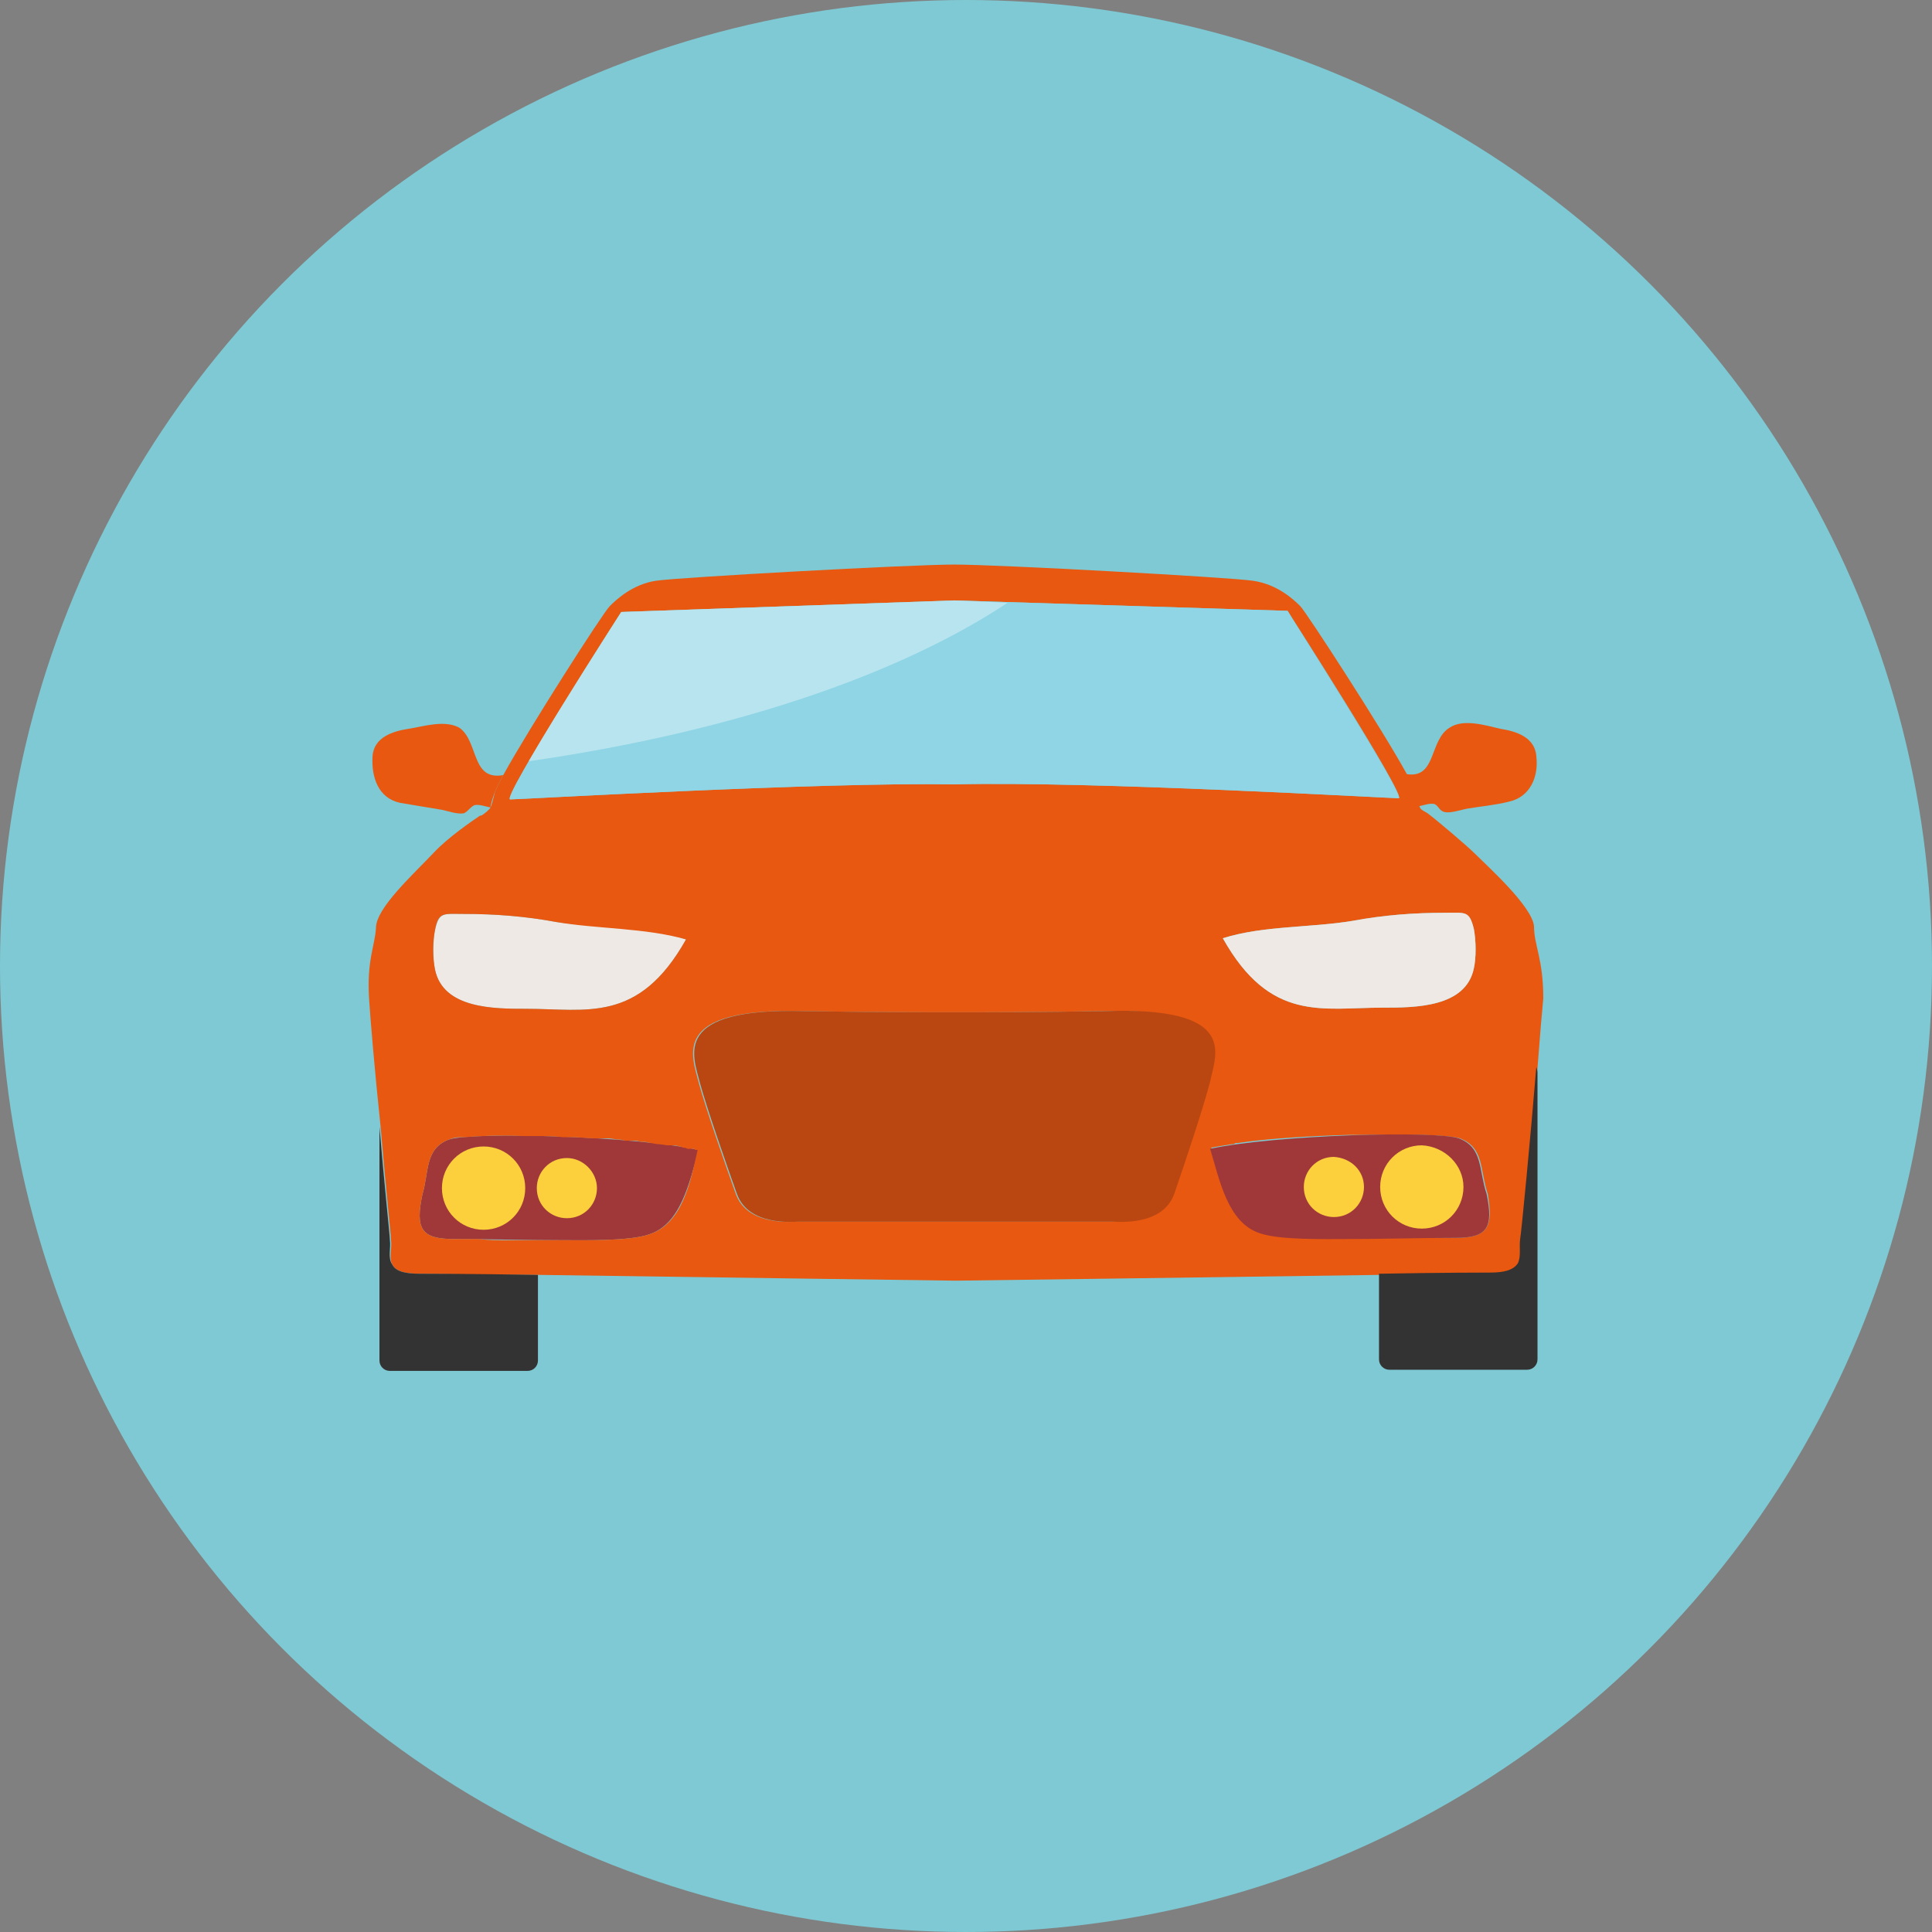
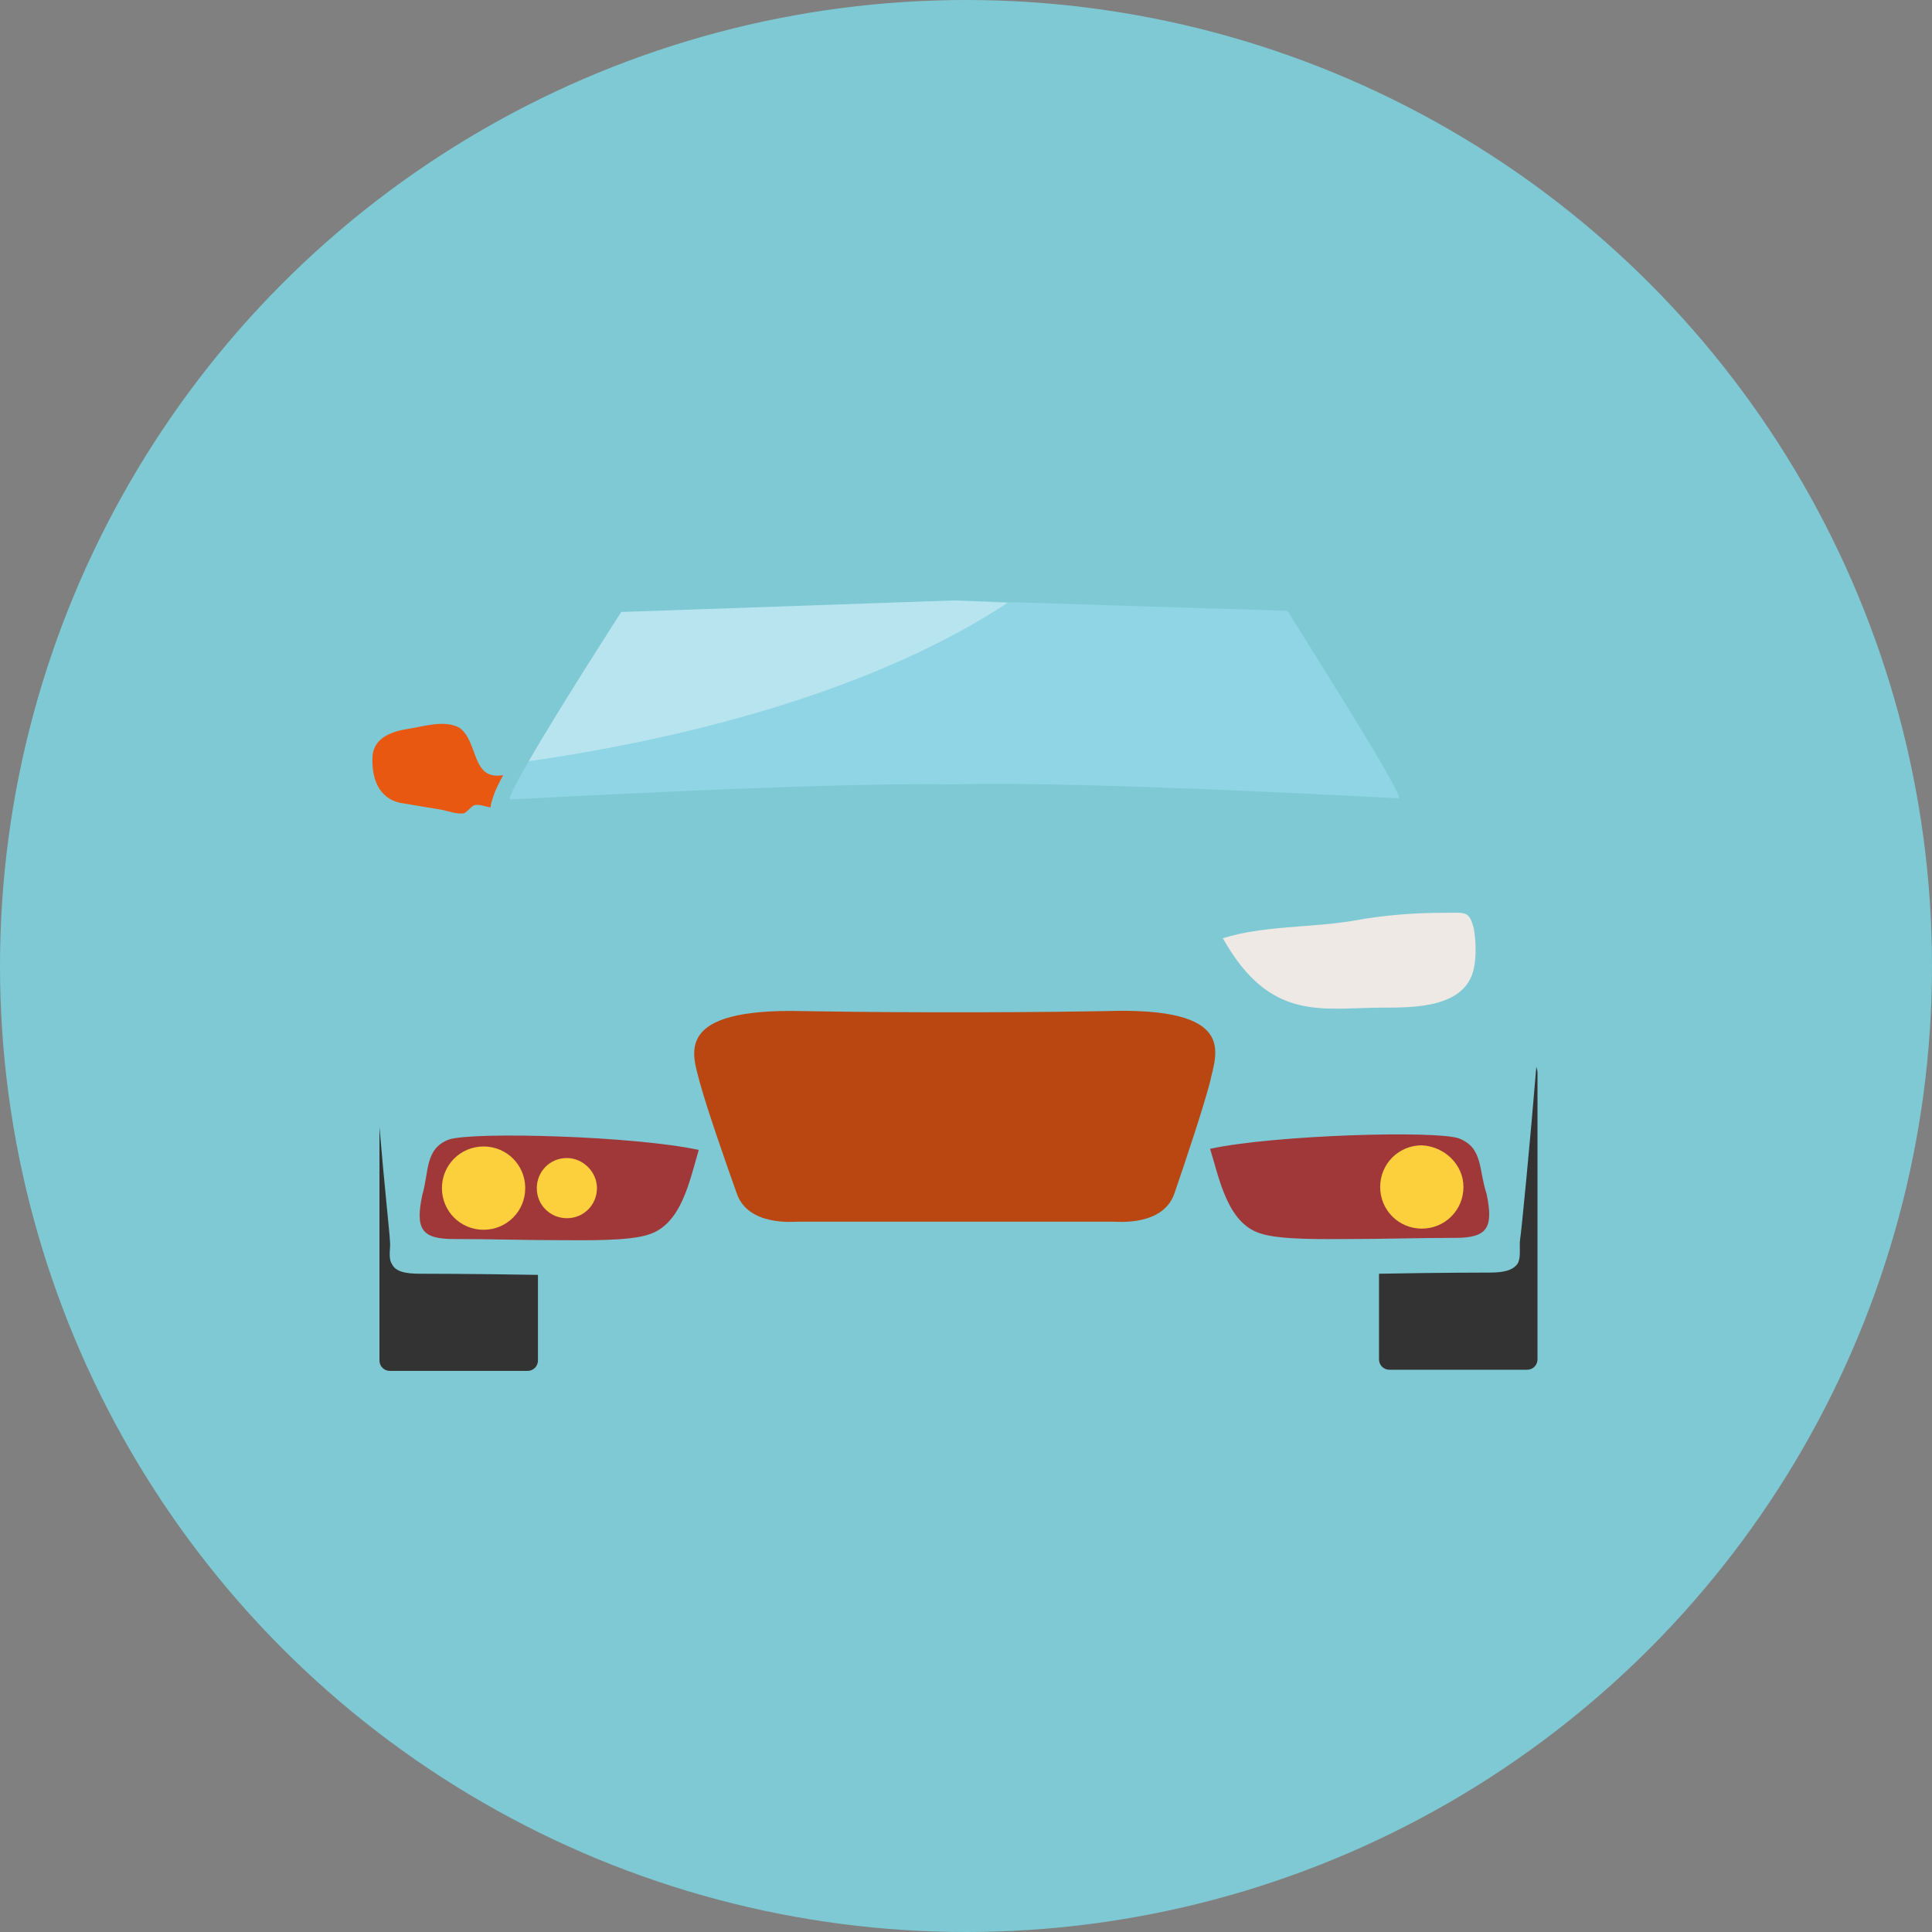
<svg xmlns="http://www.w3.org/2000/svg" version="1.1" id="Layer_1" x="0px" y="0px" viewBox="0 0 167 167" style="enable-background:new 0 0 167 167;" xml:space="preserve">
  <rect x="0" y="0" width="167" height="167" fill="#808080" stroke="none" />
  <style type="text/css">
	.st0{fill:#7EC9D3;}
	.st1{fill:#EEE9E4;}
	.st2{fill:#A0383A;}
	.st3{fill:#E85810;}
	.st4{fill:#8FD5E5;}
	.st5{fill:#BA4711;}
	.st6{fill:#333333;}
	.st7{fill:#FCCF3D;}
	.st8{opacity:0.36;fill:#FFFFFF;}
</style>
  <g>
    <g>
      <circle class="st0" cx="83.5" cy="83.5" r="83.5" />
    </g>
  </g>
-   <path class="st1" d="M59.3,81.2c-4.1,7.3-8.6,6-13.8,6c-2.8,0-7.2,0-7.9-3.4c-0.2-0.9-0.2-2.4,0-3.4c0.4-1.6,0.7-1.4,2.5-1.4  c2.7,0,5.3,0.2,8,0.7C51.6,80.2,55.8,80.1,59.3,81.2z" />
  <path class="st2" d="M60.4,99.4c-0.8,2.7-1.5,6.4-4.3,7.3c-1.7,0.6-5.7,0.5-7.6,0.5c-3.1,0-6.1-0.1-9.3-0.1c-2.8,0-3.3-0.9-2.7-3.8  c0.6-2,0.2-4,2.3-4.8C40.9,97.8,54.9,98.2,60.4,99.4z" />
  <path class="st3" d="M43.5,67c-0.4,0.7-0.6,1.2-0.7,1.4c-0.3,0.8-0.4,1.2-0.4,1.4c-0.5-0.1-1-0.3-1.4-0.2c-0.4,0.2-0.5,0.5-0.9,0.7  c-0.6,0.1-1.4-0.2-1.9-0.3c-1.2-0.2-2.4-0.4-3.6-0.6c-1.9-0.4-2.5-2.2-2.4-4c0.1-1.7,1.8-2.2,3.1-2.4c1.3-0.2,3.1-0.8,4.4-0.1  C41.4,64.1,40.7,67.5,43.5,67z" />
-   <path class="st3" d="M132.6,80.1c-0.1-1.7-4-5.2-5.1-6.3c-0.7-0.7-3.3-2.9-4.1-3.5c-0.5-0.3-0.6-0.3-0.7-0.6  c-0.1-0.2-0.2-0.6-0.4-1.4c-0.1-0.3-0.3-0.8-0.7-1.4c-2.2-4-8.7-14-9.2-14.5c-0.6-0.6-2-1.9-4.1-2.2c-2-0.3-22-1.4-25.8-1.4  c-3.8,0-23.8,1.1-25.8,1.4c-2,0.3-3.4,1.6-4,2.2C52.1,53,45.7,63,43.5,67c-0.4,0.7-0.6,1.2-0.7,1.4c-0.2,0.8-0.3,1.2-0.4,1.4  c-0.1,0.2-0.6,0.6-0.8,0.7c0,0-0.1,0-0.1,0c-0.6,0.4-2.8,1.9-4,3.2c-1.8,1.9-5,4.8-5,6.5c-0.1,1.6-0.8,2.8-0.6,6.1  c0.1,1.6,0.5,6.4,1,11.1c0.4,4.8,0.9,9.4,0.9,9.8c0.1,0.7-0.2,1.5,0.1,2.1c0.3,0.6,1.1,0.8,2.4,0.8c0.4,0,4.6,0.1,10.3,0.1  c13.7,0.2,36,0.5,36,0.5s23.1-0.3,36.7-0.5c5.4-0.1,9.3-0.1,9.7-0.1c1.2,0,2-0.2,2.4-0.8c0.3-0.6,0.1-1.4,0.1-2.1  c0.1-0.5,0.9-8.8,1.4-14.9c0.2-2.7,0.4-5,0.5-6C133.4,82.9,132.6,81.7,132.6,80.1z M124.9,78.9c1.8,0,2.1-0.2,2.5,1.4  c0.2,1.1,0.2,2.5,0,3.4c-0.7,3.4-5.1,3.4-7.9,3.4c-5.2,0-9.7,1.3-13.8-6c3.5-1.1,7.6-0.9,11.2-1.5C119.6,79.1,122.2,78.9,124.9,78.9  z M53.7,52.9l28.8-1l28.8,0.9c0,0,10.4,16.2,9.6,16.2c-0.7,0-26.7-1.5-38.4-1.2c-11.7-0.2-37.6,1.3-38.4,1.3  C43.3,69.1,53.7,52.9,53.7,52.9z M37.6,80.4c0.3-1.6,0.7-1.4,2.5-1.4c2.7,0,5.3,0.2,8,0.7c3.5,0.6,7.7,0.5,11.2,1.5  c-4.1,7.3-8.6,6-13.8,6c-2.8,0-7.2,0-7.9-3.4C37.4,82.8,37.4,81.4,37.6,80.4z M56.1,106.7c-1.7,0.6-5.7,0.5-7.6,0.5  c-0.7,0-1.4,0-2.1,0c-0.9,0-1.7,0-2.6,0c-0.8,0-1.6,0-2.4-0.1c-0.8,0-1.5,0-2.2,0c-2.8,0-3.3-0.9-2.7-3.8c0.6-2,0.2-4,2.3-4.8  c0.1,0,0.2-0.1,0.3-0.1c0.3-0.1,0.6-0.1,1-0.1c1.2-0.1,3.1-0.2,5.2-0.1c0.1,0,0.3,0,0.4,0c0.2,0,0.4,0,0.6,0h0.1  c0.7,0,1.5,0,2.3,0.1c0.3,0,0.6,0,0.8,0c0.7,0,1.3,0.1,2,0.1c0.2,0,0.5,0,0.7,0c0.4,0,0.7,0,1.1,0.1c0.2,0,0.5,0,0.7,0.1  c0.1,0,0.2,0,0.3,0c0.1,0,0.3,0,0.4,0c0.2,0,0.4,0,0.7,0.1c0.3,0,0.5,0,0.8,0.1c0.2,0,0.5,0.1,0.7,0.1c0.3,0,0.6,0.1,0.9,0.1  c0,0,0,0,0.1,0c0,0,0,0,0.1,0c0.2,0,0.5,0,0.7,0.1c0.1,0,0.2,0,0.3,0.1c0.1,0,0.3,0,0.4,0.1c0.1,0,0.1,0,0.2,0c0.1,0,0.2,0,0.3,0  c0.1,0,0.1,0,0.2,0.1c0.1,0,0.1,0,0.2,0C59.7,102.1,59,105.8,56.1,106.7z M101.4,103.1c-1,2.8-4.9,2.4-5.3,2.5l-27.2,0  c-0.4,0-4.3,0.4-5.3-2.4c-1-2.8-2.6-7.4-3.2-9.6c-0.6-2.4-2.5-6.5,9-6.2c6,0.1,10.3,0.1,13,0.1c2.8,0,7.1,0,13-0.1  c11.5-0.3,9.6,3.8,9,6.2C104,95.7,102.4,100.3,101.4,103.1z M125.8,107c-0.8,0-1.6,0-2.3,0c-0.6,0-1.3,0-1.9,0c-0.2,0-0.5,0-0.7,0  c-0.6,0-1.1,0-1.6,0h-0.4c-0.8,0-1.5,0-2.3,0c-1.9,0-5.9,0.2-7.6-0.5c-2.8-0.9-3.5-4.7-4.3-7.3c0.5-0.1,1.2-0.2,1.8-0.3  c0.1,0,0.2,0,0.3-0.1c0.1,0,0.1,0,0.2,0c2.7-0.4,6.2-0.6,9.5-0.7c0.2,0,0.3,0,0.5,0c0.2,0,0.3,0,0.5,0c4.1-0.1,7.8,0,8.7,0.3  c2.1,0.8,1.7,2.7,2.4,4.8C129.1,106.1,128.6,107,125.8,107z" />
  <path class="st4" d="M120.9,69c-0.7,0-26.7-1.5-38.4-1.2c-11.7-0.2-37.6,1.3-38.4,1.3c-0.8,0,9.6-16.2,9.6-16.2l28.8-1l28.8,0.9  C111.3,52.9,121.6,69,120.9,69z" />
  <path class="st1" d="M127.4,83.7c-0.7,3.4-5.1,3.4-7.9,3.4c-5.2,0-9.7,1.3-13.8-6c3.5-1.1,7.6-0.9,11.2-1.5c2.7-0.5,5.3-0.7,8-0.7  c1.8,0,2.1-0.2,2.5,1.4C127.6,81.4,127.6,82.8,127.4,83.7z" />
  <path class="st2" d="M125.8,107c-3.2,0-6.1,0.1-9.3,0.1c-1.9,0-5.9,0.1-7.6-0.5c-2.8-0.9-3.5-4.7-4.3-7.3c5.6-1.2,19.5-1.6,21.5-0.9  c2.1,0.8,1.7,2.7,2.4,4.8C129.1,106.1,128.6,107,125.8,107z" />
  <path class="st5" d="M104.6,93.5c-0.6,2.3-2.1,6.8-3.1,9.7c-1,2.8-4.9,2.4-5.3,2.4l-27.2,0c-0.4,0-4.3,0.4-5.3-2.4  c-1-2.8-2.6-7.4-3.2-9.6c-0.6-2.4-2.5-6.5,9-6.2c6,0.1,10.3,0.1,13,0.1c2.8,0,7.1,0,13-0.1C107.1,87,105.1,91.1,104.6,93.5z" />
  <path class="st6" d="M46.5,110.2l0,7.4c0,0.5-0.4,0.9-0.9,0.9l-11.9,0c-0.5,0-0.9-0.4-0.9-0.9l0-20.2c0.4,4.8,0.9,9.4,0.9,9.8  c0.1,0.7-0.2,1.5,0.2,2.1c0.3,0.6,1.1,0.8,2.4,0.8C36.6,110.1,40.8,110.1,46.5,110.2z" />
  <path class="st6" d="M132.9,92.7l0,24.8c0,0.5-0.4,0.9-0.9,0.9l-11.9,0c-0.5,0-0.9-0.4-0.9-0.9l0-7.4c5.4-0.1,9.3-0.1,9.6-0.1  c1.2,0,2-0.2,2.4-0.8c0.3-0.6,0.1-1.4,0.2-2.1c0.1-0.5,0.9-8.8,1.4-14.9C132.8,92.3,132.9,92.5,132.9,92.7z" />
  <path class="st7" d="M45.4,102.7c0,2-1.6,3.6-3.6,3.6c-2,0-3.6-1.6-3.6-3.6c0-2,1.6-3.6,3.6-3.6C43.8,99.1,45.4,100.7,45.4,102.7z" />
-   <path class="st3" d="M130.4,69.3c-1.2,0.3-2.4,0.4-3.6,0.6c-0.5,0.1-1.4,0.4-1.9,0.3c-0.5-0.1-0.5-0.5-0.9-0.7  c-0.4-0.1-0.9,0.1-1.4,0.2c-0.1-0.2-0.2-0.6-0.4-1.4c-0.1-0.3-0.3-0.8-0.7-1.4c2.7,0.5,2-2.9,3.8-4c1.2-0.8,3.1-0.2,4.4,0.1  c1.3,0.2,3,0.7,3.1,2.4C133,67.1,132.3,68.9,130.4,69.3z" />
  <path class="st7" d="M51.6,102.7c0,1.4-1.1,2.6-2.6,2.6c-1.4,0-2.6-1.1-2.6-2.6c0-1.4,1.1-2.6,2.6-2.6  C50.4,100.1,51.6,101.3,51.6,102.7z" />
  <path class="st7" d="M126.5,102.6c0,2-1.6,3.6-3.6,3.6c-2,0-3.6-1.6-3.6-3.6c0-2,1.6-3.6,3.6-3.6  C124.9,99.1,126.5,100.7,126.5,102.6z" />
-   <path class="st7" d="M117.9,102.6c0,1.4-1.1,2.6-2.6,2.6c-1.4,0-2.6-1.1-2.6-2.6c0-1.4,1.1-2.6,2.6-2.6  C116.8,100.1,117.9,101.2,117.9,102.6z" />
  <path class="st8" d="M87.1,52.1c-9.5,6.3-24,11.2-41.4,13.7c2.7-4.7,8-12.9,8-12.9l28.8-1L87.1,52.1z" />
</svg>